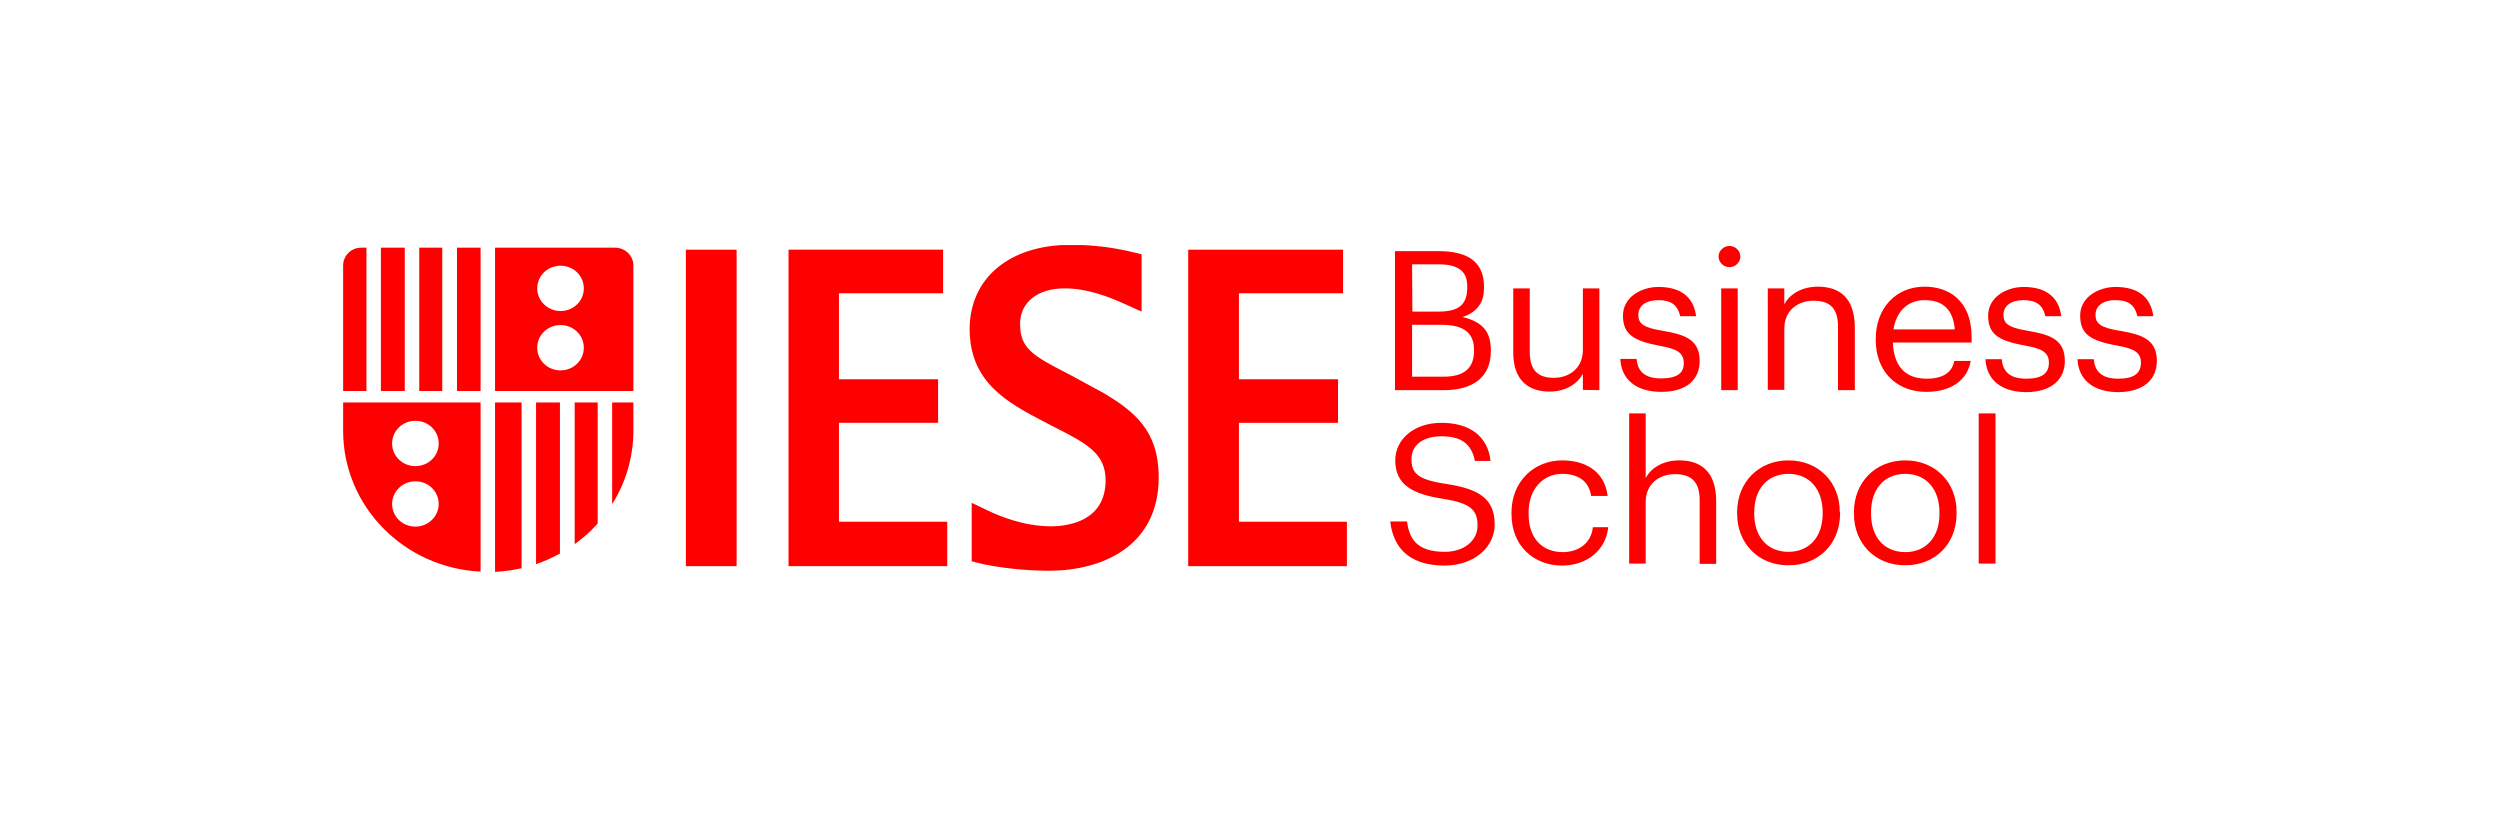
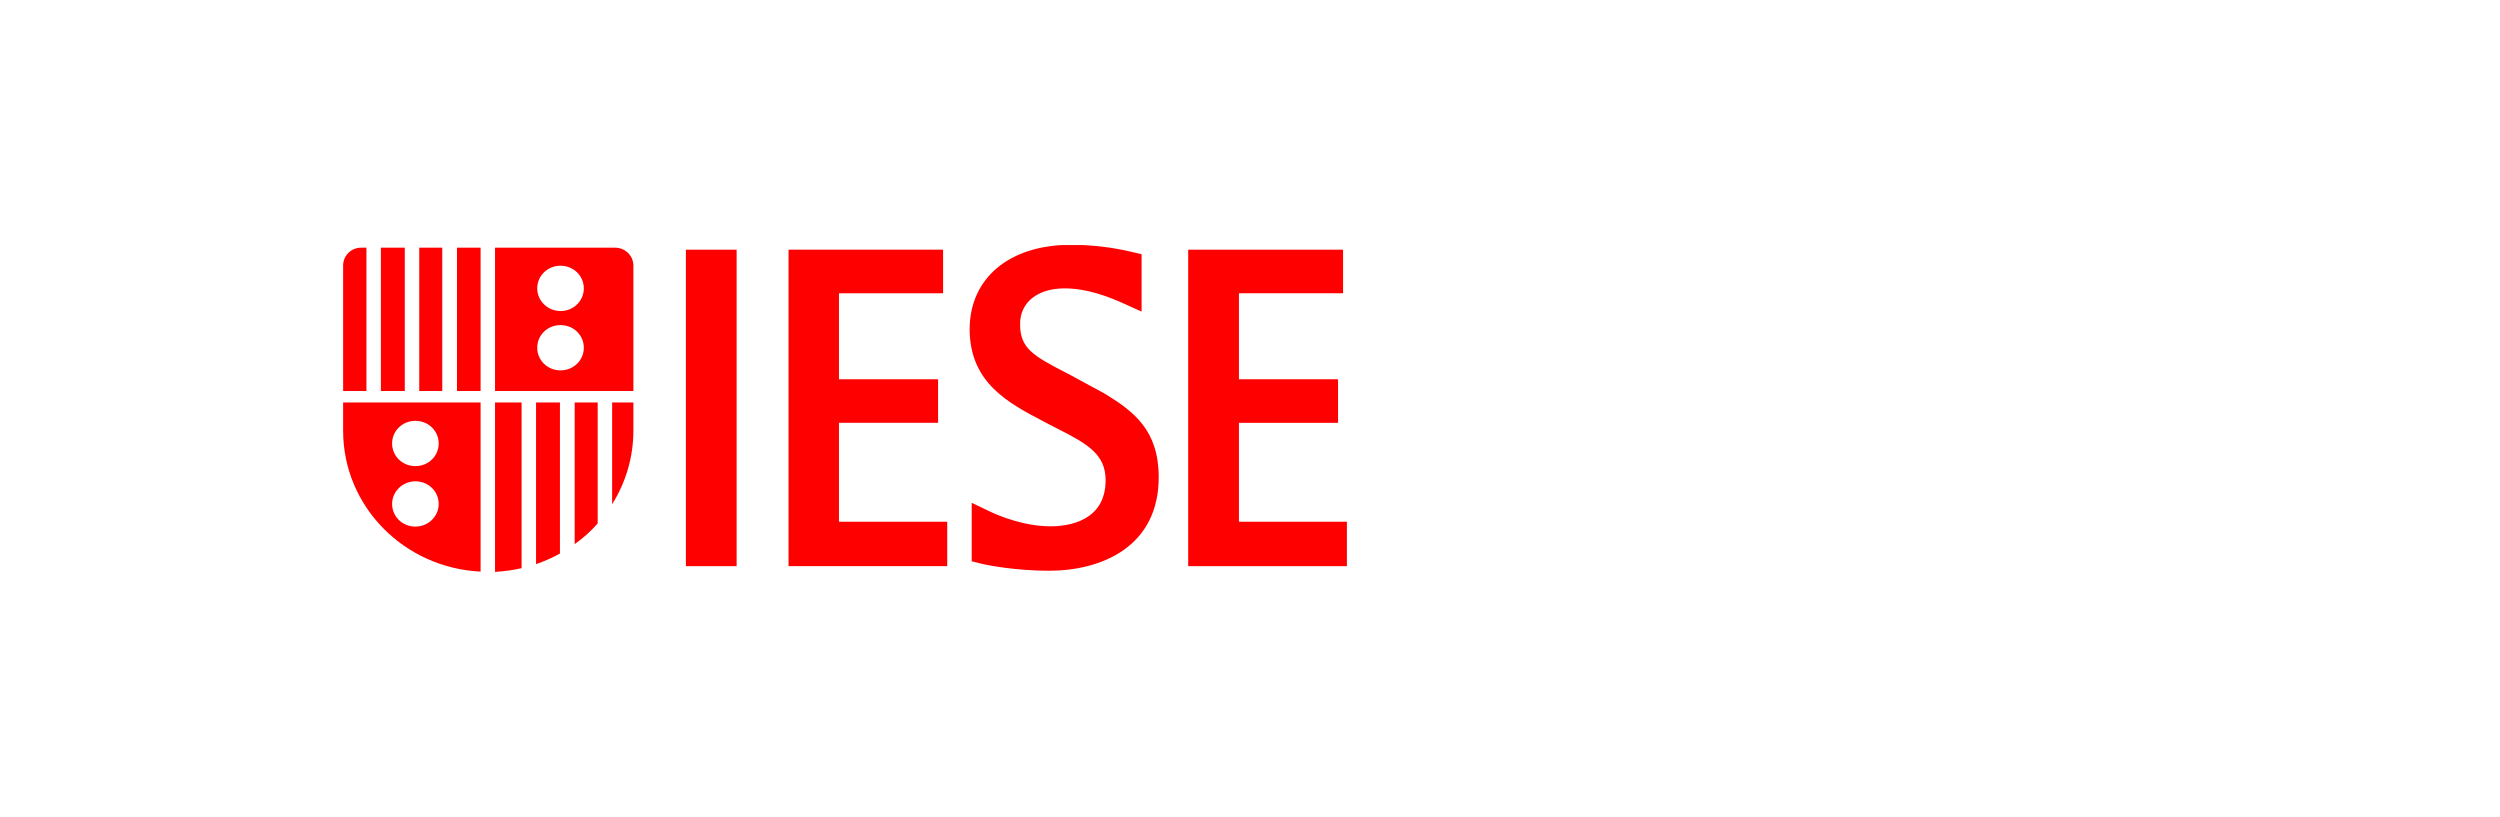
<svg xmlns="http://www.w3.org/2000/svg" width="306" height="100" viewBox="0 0 306 100" fill="none">
  <g clip-path="url(#clip0_1799_3248)">
    <path d="M90.162 30.561H83.952V69.298H90.162V30.561ZM151.646 63.86V51.754H163.777V46.421H151.646V35.895H164.391V30.561H145.436V69.298H164.86V63.86H151.646Z" fill="#FF0000" />
    <path d="M127.854 51.649L128.793 52.14L129.551 52.526C133.125 54.351 135.327 55.614 135.327 58.772C135.327 63.86 130.634 64.421 128.612 64.421C125.327 64.421 122.222 63.123 121.067 62.561L118.936 61.544V68.702L120.056 68.983C121.03 69.228 124.46 69.86 128.396 69.86C134.894 69.86 141.826 66.877 141.826 58.421C141.826 52.667 138.793 50.351 135.147 48.14L130.67 45.719C126.338 43.509 124.857 42.596 124.857 39.649C124.857 37.017 126.987 35.298 130.309 35.298C133.089 35.298 135.688 36.316 137.638 37.193L139.732 38.14V31.123L138.577 30.842C136.049 30.246 133.594 29.965 131.067 29.965C123.558 29.965 118.684 34.035 118.684 40.316C118.72 46.842 123.341 49.298 127.854 51.649ZM115.904 63.86H102.69V51.754H114.821V46.421H102.69V35.895H115.434V30.561H96.516V69.298H115.94V63.86H115.904ZM65.612 69.053C66.623 68.702 67.597 68.281 68.536 67.754V49.263H65.612V69.053ZM70.341 66.597C71.388 65.86 72.327 65.017 73.157 64.07V49.263H70.341V66.597ZM60.593 70C61.712 69.93 62.796 69.79 63.843 69.544V49.263H60.593V70ZM74.926 61.719C76.623 59.017 77.526 55.895 77.526 52.737V49.263H74.926V61.719ZM55.936 30.316H58.824V47.86H55.936V30.316ZM51.315 30.316H54.131V47.86H51.315V30.316ZM46.621 30.316H49.546V47.86H46.621V30.316ZM44.852 30.316H44.202C42.975 30.316 42 31.298 42 32.491V47.86H44.852V30.316ZM50.845 57.053C49.257 57.053 47.993 55.825 47.993 54.281C47.993 52.737 49.257 51.509 50.845 51.509C52.434 51.509 53.697 52.737 53.697 54.281C53.697 55.825 52.434 57.053 50.845 57.053ZM50.845 64.456C49.257 64.456 47.993 63.228 47.993 61.684C47.993 60.175 49.257 58.912 50.845 58.912C52.434 58.912 53.697 60.14 53.697 61.684C53.697 63.193 52.434 64.456 50.845 64.456ZM42 49.263V52.737C42 61.965 49.437 69.509 58.824 69.965V49.263H42ZM68.608 38.07C67.056 38.07 65.756 36.842 65.756 35.298C65.756 33.754 67.02 32.526 68.608 32.526C70.197 32.526 71.46 33.754 71.46 35.298C71.46 36.842 70.197 38.07 68.608 38.07ZM68.608 45.333C67.02 45.333 65.756 44.105 65.756 42.561C65.756 41.017 67.02 39.789 68.608 39.789C70.197 39.789 71.46 41.017 71.46 42.561C71.46 44.105 70.197 45.333 68.608 45.333ZM75.287 30.316H60.593V47.86H77.526V32.491C77.526 31.298 76.515 30.316 75.287 30.316Z" fill="#FF0000" />
-     <path d="M229.016 62.877V62.702C229.016 59.86 230.64 58 233.204 58C235.767 58 237.392 59.86 237.392 62.737V62.912C237.392 65.719 235.767 67.579 233.204 67.579C230.604 67.579 229.016 65.719 229.016 62.877ZM239.486 62.842V62.667C239.486 58.947 236.814 56.351 233.204 56.351C229.593 56.351 226.922 58.983 226.922 62.702V62.877C226.922 66.526 229.521 69.193 233.204 69.193C236.814 69.193 239.486 66.632 239.486 62.842ZM223.095 62.877C223.095 65.684 221.47 67.544 218.907 67.544C216.307 67.544 214.719 65.684 214.719 62.877V62.702C214.719 59.86 216.343 58 218.907 58C221.47 58 223.095 59.86 223.095 62.737V62.877ZM225.189 62.667C225.189 58.947 222.517 56.351 218.907 56.351C215.296 56.351 212.625 58.983 212.625 62.702V62.877C212.625 66.526 215.224 69.193 218.907 69.193C222.553 69.193 225.225 66.597 225.225 62.842V62.667H225.189ZM203.31 46.316C201.252 46.316 200.458 45.404 200.313 43.93H198.328C198.436 46.456 200.277 47.965 203.346 47.965C206.451 47.965 208.039 46.456 208.039 44.175C208.039 41.544 206.198 40.947 203.527 40.491C201.18 40.105 200.53 39.649 200.53 38.526C200.53 37.439 201.469 36.737 202.949 36.737C204.574 36.737 205.332 37.333 205.657 38.702H207.606C207.245 36 205.296 35.123 202.985 35.123C200.963 35.123 198.653 36.316 198.653 38.632C198.653 40.807 199.772 41.684 203.093 42.316C205.079 42.667 206.09 43.088 206.09 44.421C206.126 45.684 205.26 46.316 203.31 46.316ZM242.193 68.983H244.251V50.596H242.193V68.983ZM211.686 30.105C210.964 30.105 210.35 30.702 210.35 31.404C210.35 32.105 210.964 32.702 211.686 32.702C212.408 32.702 213.022 32.105 213.022 31.404C213.022 30.702 212.408 30.105 211.686 30.105ZM231.759 40.316C232.12 38.105 233.492 36.737 235.586 36.737C237.68 36.737 239.052 37.754 239.269 40.316H231.759ZM241.327 41.263C241.327 36.807 238.547 35.088 235.586 35.088C232.048 35.088 229.593 37.719 229.593 41.474V41.649C229.593 45.474 232.157 47.965 235.767 47.965C238.655 47.965 240.785 46.667 241.219 44.175H239.197C238.944 45.614 237.789 46.351 235.803 46.351C233.167 46.351 231.796 44.772 231.687 41.93H241.327V41.263ZM210.675 47.754H212.697V35.298H210.675V47.754ZM180.42 42.947C180.42 45.017 179.265 46.105 176.702 46.105H172.839V39.754H176.413C179.229 39.754 180.42 40.772 180.42 42.842V42.947ZM172.839 32.351H175.98C178.435 32.351 179.59 33.123 179.59 35.053V35.158C179.59 37.263 178.615 38.14 176.052 38.14H172.875L172.839 32.351ZM179.012 38.807C181.034 38.14 181.648 36.772 181.648 35.228V35.123C181.648 31.754 179.265 30.737 176.016 30.737H170.745V47.754H176.738C180.24 47.754 182.478 46.211 182.478 42.983V42.877C182.478 40.667 181.54 39.404 179.012 38.807ZM182.948 64.175C182.948 60.947 180.89 59.825 176.991 59.228C173.416 58.702 172.766 57.86 172.766 56.175C172.766 54.596 174.03 53.404 176.413 53.404C178.832 53.404 180.095 54.281 180.529 56.421H182.442C182.117 53.404 179.915 51.754 176.413 51.754C173.091 51.754 170.781 53.754 170.781 56.351C170.781 59.368 172.947 60.491 176.63 61.053C179.951 61.579 180.854 62.386 180.854 64.316C180.854 66.246 179.121 67.544 176.846 67.544C173.308 67.544 172.478 65.825 172.225 63.825H170.167C170.492 66.737 172.189 69.228 176.846 69.228C180.384 69.193 182.948 67.053 182.948 64.175ZM264 44.175C264 41.544 262.159 40.947 259.487 40.491C257.14 40.105 256.49 39.649 256.49 38.526C256.49 37.439 257.429 36.737 258.909 36.737C260.534 36.737 261.292 37.333 261.617 38.702H263.567C263.206 36 261.256 35.123 258.945 35.123C256.924 35.123 254.613 36.316 254.613 38.632C254.613 40.807 255.732 41.684 259.054 42.281C261.039 42.632 262.05 43.053 262.05 44.386C262.05 45.719 261.184 46.351 259.27 46.351C257.212 46.351 256.418 45.439 256.274 43.965H254.288C254.396 46.491 256.238 48 259.306 48C262.411 47.965 264 46.421 264 44.175ZM227.03 47.754V40.105C227.03 36.491 225.189 35.088 222.517 35.088C220.423 35.088 218.979 36.105 218.401 37.263V35.298H216.379V47.719H218.401V40.211C218.401 37.965 220.098 36.807 221.975 36.807C224.033 36.807 224.972 37.789 224.972 39.965V47.754H227.03ZM252.736 44.175C252.736 41.544 250.894 40.947 248.223 40.491C245.876 40.105 245.226 39.649 245.226 38.526C245.226 37.439 246.165 36.737 247.645 36.737C249.27 36.737 250.028 37.333 250.353 38.702H252.302C251.941 36 249.992 35.123 247.681 35.123C245.659 35.123 243.349 36.316 243.349 38.632C243.349 40.807 244.468 41.684 247.789 42.281C249.775 42.632 250.786 43.053 250.786 44.386C250.786 45.719 249.919 46.351 248.006 46.351C245.948 46.351 245.154 45.439 245.009 43.965H243.024C243.132 46.491 244.973 48 248.042 48C251.147 47.965 252.736 46.421 252.736 44.175ZM208.039 61.228V69.017H210.061V61.368C210.061 57.754 208.22 56.351 205.548 56.351C203.454 56.351 202.01 57.368 201.433 58.526V50.596H199.411V68.983H201.433V61.439C201.433 59.193 203.129 58.035 205.007 58.035C207.065 58.035 208.039 59.017 208.039 61.228ZM195.764 47.754V35.298H193.743V42.842C193.743 45.088 192.046 46.246 190.204 46.246C188.183 46.246 187.244 45.263 187.244 43.088V35.298H185.222V43.158C185.222 46.596 187.136 47.93 189.663 47.93C191.721 47.93 193.129 46.912 193.743 45.754V47.719L195.764 47.754ZM196.847 64.526H194.97C194.753 66.561 193.129 67.579 191.287 67.579C188.832 67.579 187.099 65.965 187.099 62.912V62.737C187.099 59.825 188.905 58 191.215 58C192.984 58 194.465 58.737 194.753 60.702H196.775C196.378 57.544 193.887 56.351 191.215 56.351C187.785 56.351 185.006 58.912 185.006 62.737V62.912C185.006 66.772 187.677 69.228 191.251 69.228C194.356 69.193 196.595 67.228 196.847 64.526Z" fill="#FF0000" />
  </g>
  <defs>
    <clipPath id="clip0_1799_3248">
      <rect width="222" height="40" fill="white" transform="translate(42 30)" />
    </clipPath>
  </defs>
</svg>